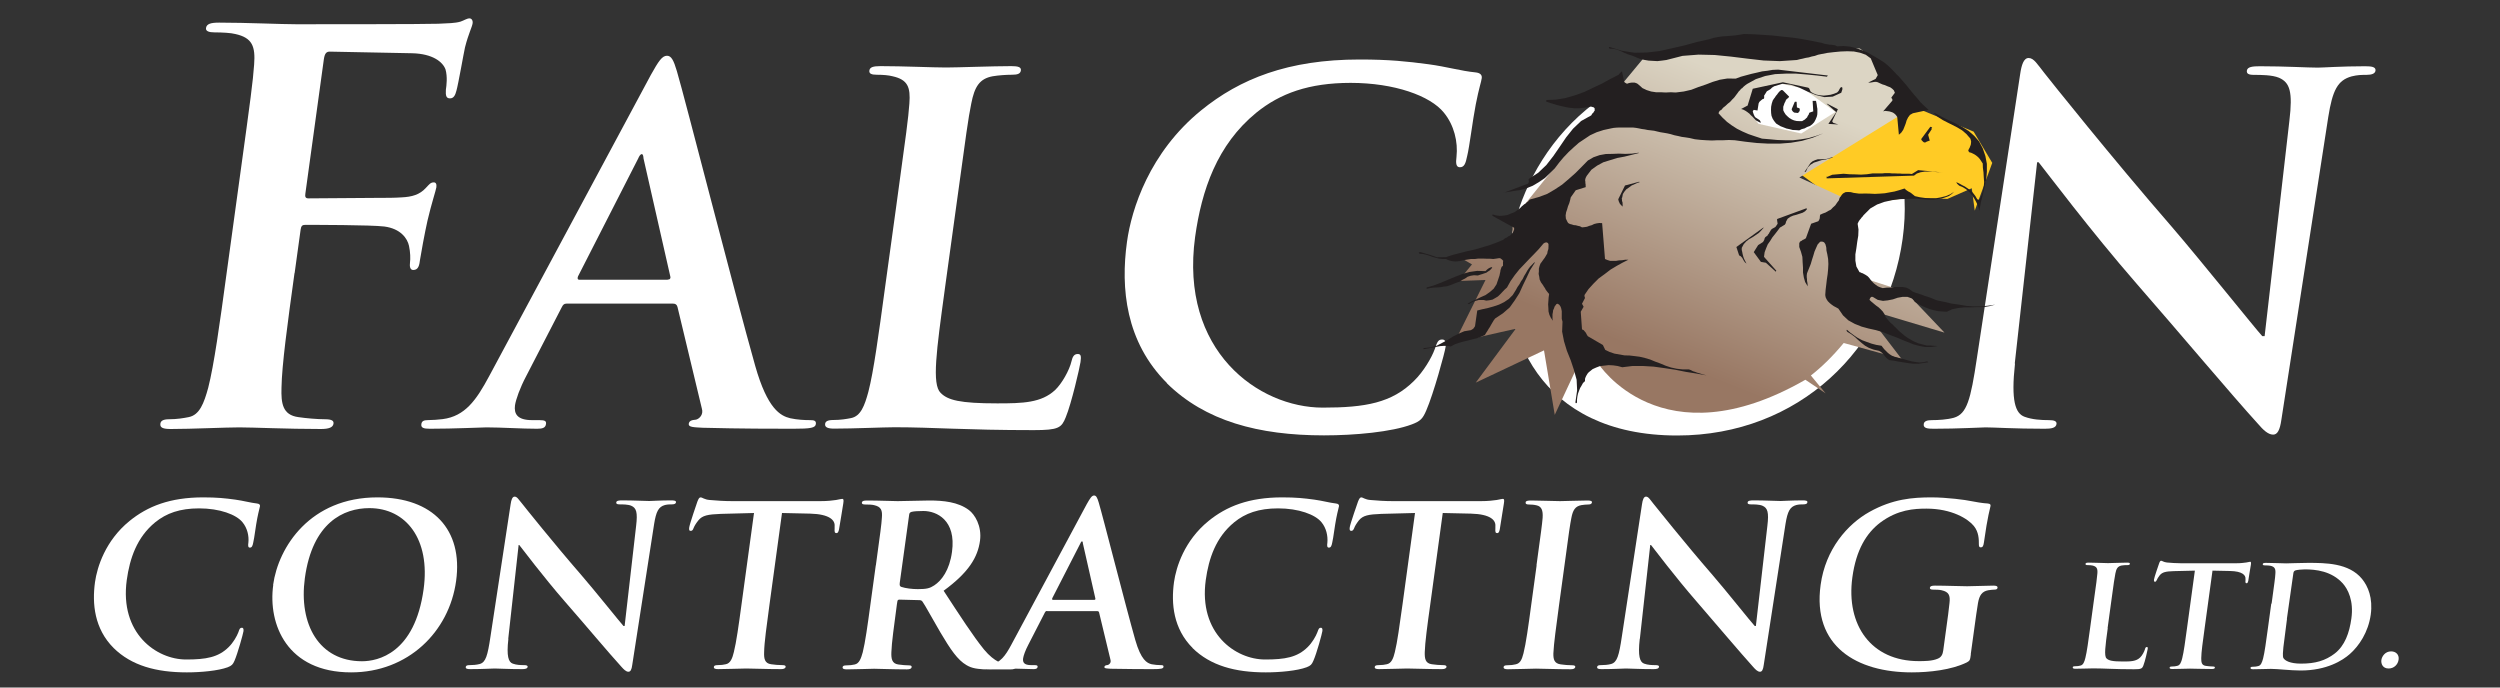
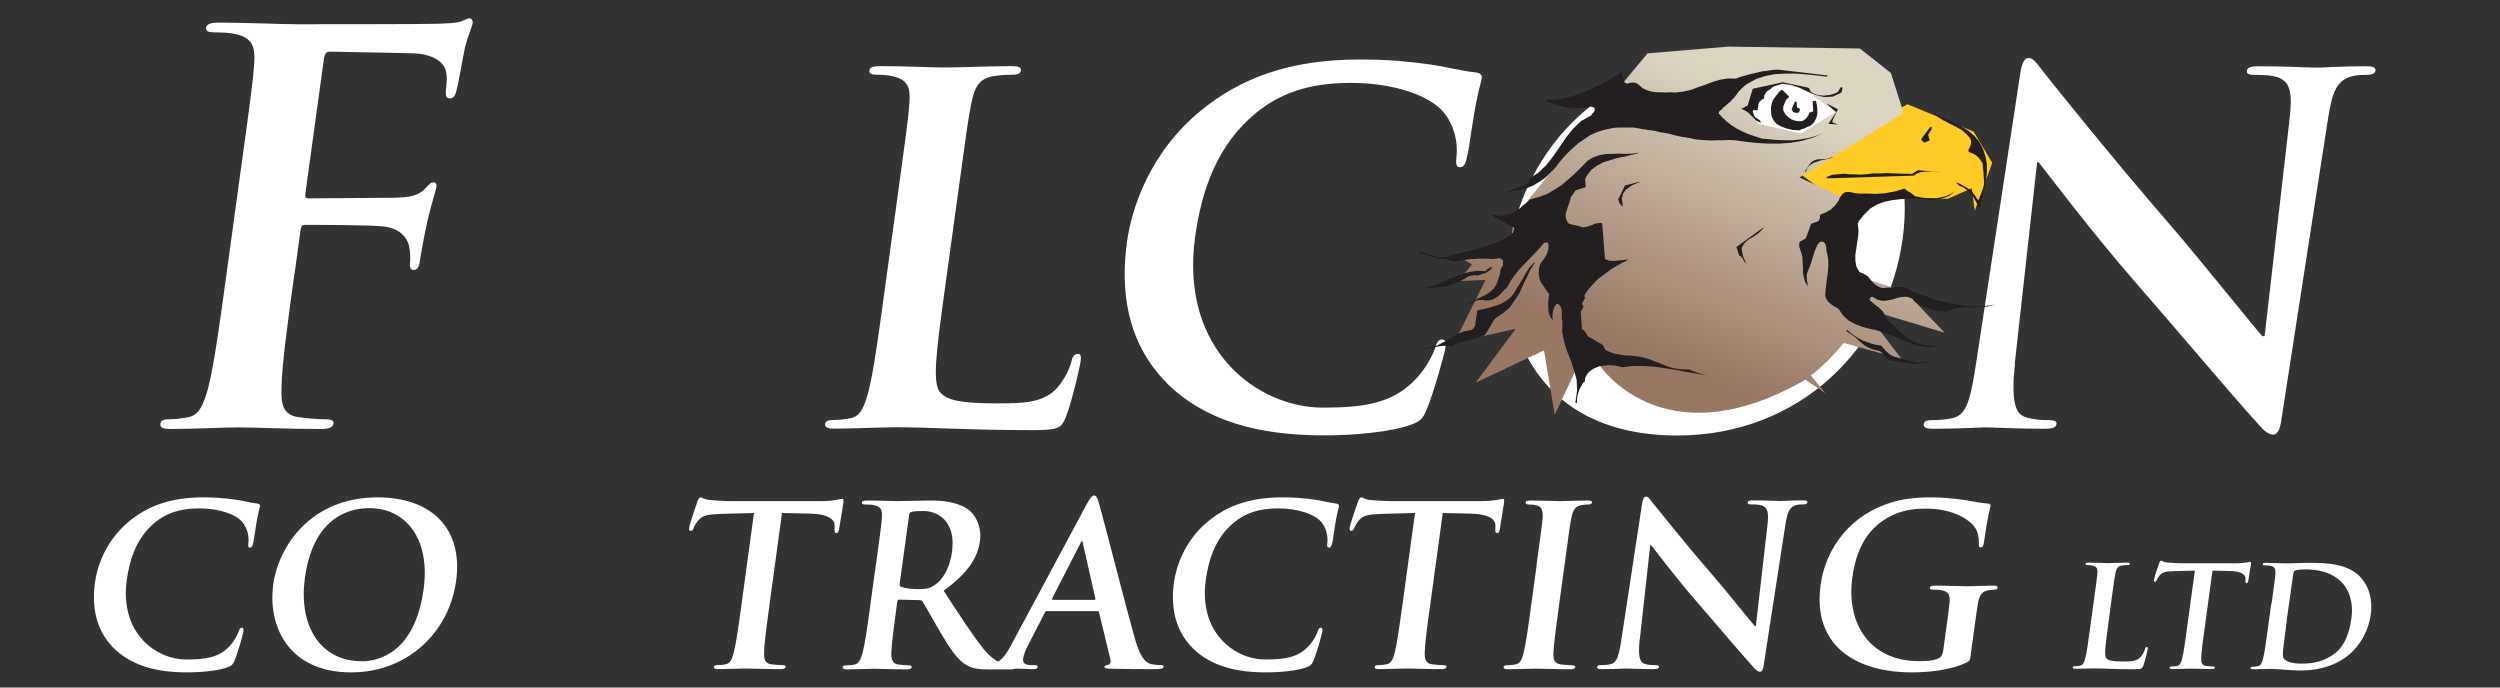
<svg xmlns="http://www.w3.org/2000/svg" id="Layer_1" data-name="Layer 1" viewBox="0 0 200 55">
  <rect x="0" y="0" width="200" height="55" fill="#333333" stroke="none" />
  <defs>
    <style>
      .cls-1, .cls-2 {
        fill: #fff;
      }

      .cls-3 {
        fill: #231f20;
      }

      .cls-3, .cls-2, .cls-4, .cls-5 {
        fill-rule: evenodd;
      }

      .cls-4 {
        fill: #ffcb25;
      }

      .cls-5 {
        fill: url(#linear-gradient);
      }
    </style>
    <linearGradient id="linear-gradient" x1="133.92" y1="29.07" x2="142.49" y2="7.66" gradientUnits="userSpaceOnUse">
      <stop offset="0" stop-color="#987763" />
      <stop offset="1" stop-color="#dcd5c4" />
    </linearGradient>
  </defs>
  <g>
    <path class="cls-1" d="M9.09,51.84c-1.54-1.54-1.73-3.54-1.49-5.27.17-1.21.83-3.32,2.76-4.89,1.45-1.18,3.24-1.89,5.9-1.89,1.11,0,1.76.07,2.56.18.66.09,1.21.25,1.74.31.2.02.25.11.24.21-.02.14-.1.36-.22.98-.12.59-.23,1.57-.32,1.93-.05.27-.11.41-.27.41-.14,0-.16-.14-.12-.39.06-.56-.09-1.18-.47-1.64-.5-.62-1.83-1.11-3.47-1.11-1.55,0-2.62.39-3.51,1.11-1.47,1.2-2.04,2.89-2.28,4.63-.58,4.25,2.36,6.35,4.75,6.35,1.59,0,2.58-.17,3.41-1,.35-.34.65-.86.77-1.18.09-.29.14-.36.28-.36.13,0,.14.12.13.27-.03.21-.46,1.77-.72,2.37-.13.3-.22.39-.54.52-.76.28-2.13.41-3.27.41-2.45,0-4.43-.54-5.86-1.95Z" />
    <path class="cls-1" d="M21.85,46.79c.42-3.05,2.98-7,8.34-7,4.45,0,6.86,2.59,6.3,6.68-.56,4.09-3.86,7.32-8.4,7.32-5.12,0-6.67-3.84-6.23-7ZM33.89,47.13c.55-4-1.41-6.48-4.34-6.48-2.05,0-4.55,1.14-5.16,5.59-.51,3.71,1.14,6.66,4.57,6.66,1.25,0,4.22-.61,4.93-5.77Z" />
-     <path class="cls-1" d="M40.67,51.11c-.16,1.39.01,1.86.35,1.98.29.11.63.12.91.12.19,0,.3.04.28.14-.02.14-.19.18-.43.18-1.16,0-1.87-.05-2.21-.05-.16,0-1.01.05-1.94.05-.23,0-.39-.02-.37-.18.02-.11.13-.14.31-.14.23,0,.55-.02.81-.09.48-.14.63-.66.86-2.21l1.61-10.57c.05-.36.14-.61.32-.61.2,0,.32.23.59.55.18.23,2.5,3.14,4.75,5.73,1.05,1.21,3.11,3.79,3.37,4.07h.09l.92-8.01c.13-1.09.02-1.43-.39-1.61-.25-.11-.68-.11-.93-.11-.22,0-.28-.05-.27-.16.02-.14.22-.16.48-.16.93,0,1.78.05,2.16.05.19,0,.88-.05,1.75-.05.23,0,.41.02.39.16-.02.11-.13.16-.34.16-.18,0-.32,0-.54.05-.52.14-.71.52-.87,1.52l-1.75,11.27c-.05.39-.14.55-.31.55-.19,0-.38-.2-.55-.39-.98-1.07-2.94-3.41-4.55-5.25-1.68-1.93-3.36-4.16-3.63-4.5h-.05l-.83,7.5Z" />
    <path class="cls-1" d="M60.34,41.04l-2.67.07c-1.04.04-1.48.12-1.8.52-.22.27-.33.48-.39.63-.05.14-.11.21-.22.21-.13,0-.15-.09-.12-.29.04-.28.6-1.91.65-2.05.09-.23.15-.34.26-.34.14,0,.3.18.74.21.51.05,1.19.09,1.78.09h7.07c.57,0,.97-.05,1.24-.09.28-.05.42-.09.49-.09.13,0,.13.11.09.38-.05.38-.27,1.61-.34,2.07-.04.18-.09.29-.2.29-.14,0-.17-.09-.15-.36v-.2c.04-.46-.38-.96-1.96-1l-2.25-.05-1,7.32c-.22,1.64-.42,3.05-.43,3.82-.02.5.04.89.56.96.24.04.63.07.9.07.2,0,.28.05.26.14-.02.13-.17.18-.36.18-1.18,0-2.29-.05-2.79-.05-.41,0-1.54.05-2.26.05-.23,0-.35-.05-.33-.18.01-.09.09-.14.3-.14.27,0,.49-.03.65-.07.37-.07.53-.47.65-.98.19-.75.39-2.16.61-3.8l1-7.32Z" />
    <path class="cls-1" d="M70.07,45.22c.37-2.71.44-3.21.48-3.79.05-.61-.05-.89-.63-1.02-.14-.04-.44-.05-.69-.05-.2,0-.3-.04-.28-.16.02-.12.14-.16.42-.16.95,0,2.06.05,2.44.05.61,0,1.97-.05,2.53-.05,1.12,0,2.31.11,3.18.77.45.34,1.04,1.25.88,2.45-.18,1.32-.9,2.53-2.91,4,1.31,2,2.33,3.59,3.23,4.7.86,1.04,1.57,1.16,1.83,1.22.19.03.35.05.49.05s.21.05.2.14c-.02.14-.15.18-.36.18h-1.7c-1,0-1.44-.09-1.86-.34-.71-.41-1.28-1.25-2.09-2.62-.58-.98-1.23-2.19-1.43-2.46-.07-.11-.18-.12-.3-.12l-1.55-.04c-.09,0-.15.04-.16.14l-.04.25c-.22,1.66-.42,3.07-.44,3.82-.02.51.04.91.56.98.26.04.65.07.87.07.14,0,.21.05.19.14-.02.13-.15.18-.38.18-1.04,0-2.35-.05-2.62-.05-.34,0-1.47.05-2.19.05-.23,0-.35-.05-.33-.18.01-.09.09-.14.3-.14.27,0,.49-.03.66-.07.36-.07.51-.47.65-.98.19-.75.39-2.16.61-3.8l.43-3.14ZM71.98,46.63c-.02.2,0,.27.12.32.36.12.89.18,1.33.18.71,0,.96-.07,1.31-.3.59-.39,1.22-1.21,1.42-2.68.35-2.54-1.23-3.27-2.28-3.27-.45,0-.77.02-.96.07-.13.04-.18.11-.19.25l-.75,5.43Z" />
    <path class="cls-1" d="M83.76,48.88c-.09,0-.13.04-.18.14l-1.31,2.55c-.24.45-.39.88-.42,1.09-.05.33.08.55.64.55h.27c.21,0,.26.04.25.14-.02.14-.13.18-.33.18-.57,0-1.33-.05-1.88-.05-.2,0-1.19.05-2.12.05-.23,0-.33-.03-.31-.18.01-.11.09-.14.24-.14.16,0,.41-.02.56-.03.83-.11,1.26-.71,1.74-1.61l6.02-11.22c.29-.52.42-.71.6-.71.16,0,.25.16.37.57.3.98,2.15,8.27,2.92,10.98.46,1.61.94,1.86,1.31,1.95.26.05.52.07.74.07.14,0,.23.02.21.14-.02.14-.19.18-.84.18s-1.95,0-3.37-.03c-.32-.02-.53-.02-.52-.14.02-.11.09-.14.27-.16.13-.03.28-.19.22-.41l-.91-3.78c-.02-.09-.07-.12-.16-.12h-3.98ZM87.53,47.99c.09,0,.11-.05.1-.11l-1-4.41c0-.07-.01-.16-.07-.16s-.1.09-.13.16l-2.25,4.39c-.02.07-.01.13.05.13h3.29Z" />
    <path class="cls-1" d="M95.41,51.84c-1.54-1.54-1.73-3.54-1.49-5.27.17-1.21.83-3.32,2.76-4.89,1.45-1.18,3.24-1.89,5.9-1.89,1.11,0,1.76.07,2.56.18.67.09,1.21.25,1.74.31.2.02.25.11.24.21-.02.14-.1.36-.22.98-.12.59-.23,1.57-.32,1.93-.05.27-.11.41-.27.41-.14,0-.16-.14-.12-.39.05-.56-.09-1.18-.47-1.64-.5-.62-1.83-1.11-3.47-1.11-1.55,0-2.63.39-3.51,1.11-1.47,1.2-2.04,2.89-2.28,4.63-.58,4.25,2.36,6.35,4.75,6.35,1.59,0,2.58-.17,3.41-1,.35-.34.65-.86.77-1.18.1-.29.14-.36.28-.36.12,0,.14.12.12.27-.03.21-.45,1.77-.72,2.37-.13.3-.21.39-.54.52-.75.28-2.13.41-3.27.41-2.45,0-4.43-.54-5.86-1.95Z" />
    <path class="cls-1" d="M113.19,41.04l-2.67.07c-1.04.04-1.48.12-1.81.52-.21.27-.33.48-.38.63-.06.14-.12.21-.23.21-.12,0-.15-.09-.12-.29.04-.28.61-1.91.66-2.05.09-.23.16-.34.26-.34.14,0,.3.18.74.21.51.05,1.18.09,1.77.09h7.07c.57,0,.97-.05,1.25-.09.28-.05.42-.09.49-.09.13,0,.13.11.09.38-.05.38-.27,1.61-.33,2.07-.04.18-.09.29-.2.29-.14,0-.17-.09-.15-.36v-.2c.04-.46-.37-.96-1.96-1l-2.25-.05-1,7.32c-.23,1.64-.42,3.05-.44,3.82-.01.5.04.89.57.96.24.04.63.07.9.07.2,0,.28.05.27.14-.02.13-.17.18-.36.18-1.18,0-2.29-.05-2.79-.05-.41,0-1.54.05-2.26.05-.23,0-.35-.05-.33-.18.01-.09.09-.14.31-.14.27,0,.48-.03.65-.07.37-.07.53-.47.65-.98.19-.75.38-2.16.61-3.8l1-7.32Z" />
    <path class="cls-1" d="M122.92,45.22c.37-2.71.44-3.21.49-3.79.04-.61-.09-.91-.47-1-.19-.05-.42-.07-.63-.07-.18,0-.28-.04-.26-.18.02-.11.16-.14.45-.14.67,0,1.79.05,2.31.05.45,0,1.51-.05,2.19-.05.23,0,.37.04.36.14-.02.14-.13.18-.31.18s-.32.02-.54.05c-.49.09-.68.39-.8,1.02-.11.57-.19,1.07-.55,3.79l-.43,3.14c-.23,1.73-.43,3.14-.46,3.91-.01.48.07.81.59.88.24.04.63.07.9.07.2,0,.28.05.26.14-.02.13-.16.18-.36.18-1.18,0-2.29-.05-2.78-.05-.41,0-1.54.05-2.26.05-.23,0-.35-.05-.33-.18.01-.09.09-.14.3-.14.27,0,.49-.03.65-.07.37-.07.51-.38.64-.89.19-.75.39-2.16.62-3.89l.43-3.14Z" />
    <path class="cls-1" d="M131.18,51.11c-.16,1.39.01,1.86.35,1.98.29.11.63.12.91.12.2,0,.3.04.28.14-.02.14-.18.18-.43.18-1.16,0-1.87-.05-2.21-.05-.16,0-1.01.05-1.94.05-.23,0-.39-.02-.37-.18.02-.11.13-.14.31-.14.23,0,.56-.02.81-.09.48-.14.63-.66.86-2.21l1.61-10.57c.05-.36.14-.61.32-.61.2,0,.32.23.58.55.19.23,2.5,3.14,4.75,5.73,1.05,1.21,3.1,3.79,3.37,4.07h.09l.92-8.01c.13-1.09.02-1.43-.39-1.61-.25-.11-.68-.11-.93-.11-.21,0-.28-.05-.26-.16.02-.14.22-.16.49-.16.93,0,1.78.05,2.15.05.2,0,.88-.05,1.76-.05.23,0,.41.02.38.16-.01.11-.13.16-.34.16-.18,0-.32,0-.54.05-.52.14-.71.52-.87,1.52l-1.74,11.27c-.05.39-.14.55-.3.55-.2,0-.38-.2-.55-.39-.97-1.07-2.95-3.41-4.54-5.25-1.68-1.93-3.36-4.16-3.63-4.5h-.06l-.83,7.5Z" />
    <path class="cls-1" d="M157.67,52.34c-.06.48-.09.52-.32.65-1.24.61-3.02.8-4.41.8-4.38,0-7.97-2.07-7.29-7,.39-2.86,2.15-4.86,3.91-5.84,1.86-1.04,3.46-1.16,4.96-1.16,1.23,0,2.78.21,3.12.29.36.07.97.18,1.38.2.21.02.24.09.22.21-.03.2-.22.7-.53,2.93-.04.28-.11.37-.25.37-.12,0-.15-.09-.15-.23,0-.41,0-.98-.4-1.48-.46-.57-1.77-1.39-3.79-1.39-.98,0-2.29.07-3.69,1.11-1.11.84-1.94,2.18-2.24,4.38-.53,3.84,1.52,6.71,5.3,6.71.46,0,1.09,0,1.54-.2.29-.12.39-.36.43-.66l.23-1.68c.12-.89.22-1.57.27-2.11.07-.61-.05-.89-.63-1.02-.14-.04-.44-.05-.69-.05-.16,0-.26-.04-.25-.14.02-.14.15-.18.4-.18.93,0,2.04.05,2.58.05s1.51-.05,2.1-.05c.23,0,.35.04.33.18-.01.11-.12.14-.25.14-.14,0-.27.02-.49.05-.49.09-.71.39-.82,1.02-.09.54-.19,1.25-.31,2.14l-.27,1.96Z" />
-     <path class="cls-1" d="M168.62,50.26c-.2,1.44-.3,2.21-.1,2.41.17.17.45.25,1.33.25.6,0,1.04-.01,1.36-.32.16-.15.33-.46.39-.67.02-.1.06-.17.15-.17.08,0,.08.06.06.19-.02.12-.21.97-.34,1.29-.1.25-.17.3-.75.3-1.62,0-2.35-.07-3.26-.07-.26,0-.98.03-1.43.03-.14,0-.22-.03-.21-.11,0-.06.05-.09.19-.09.17,0,.31-.02.41-.05.23-.04.33-.29.41-.62.12-.47.24-1.36.38-2.39l.27-1.98c.24-1.71.28-2.02.31-2.38.03-.38-.04-.56-.4-.64-.09-.02-.22-.03-.37-.03-.12,0-.19-.02-.18-.1.01-.08.09-.1.26-.1.53,0,1.24.04,1.54.04.27,0,1.1-.04,1.53-.04.16,0,.23.02.22.1-.01.08-.08.1-.22.1-.12,0-.3,0-.44.03-.31.06-.43.25-.5.64-.07.36-.12.67-.35,2.38l-.27,1.98Z" />
+     <path class="cls-1" d="M168.62,50.26c-.2,1.44-.3,2.21-.1,2.41.17.17.45.25,1.33.25.6,0,1.04-.01,1.36-.32.16-.15.33-.46.39-.67.02-.1.06-.17.15-.17.08,0,.08.06.06.19-.02.12-.21.97-.34,1.29-.1.25-.17.3-.75.3-1.62,0-2.35-.07-3.26-.07-.26,0-.98.03-1.43.03-.14,0-.22-.03-.21-.11,0-.06.05-.09.19-.09.17,0,.31-.02.41-.05.23-.04.33-.29.41-.62.12-.47.24-1.36.38-2.39l.27-1.98c.24-1.71.28-2.02.31-2.38.03-.38-.04-.56-.4-.64-.09-.02-.22-.03-.37-.03-.12,0-.19-.02-.18-.1.01-.08.09-.1.26-.1.53,0,1.24.04,1.54.04.27,0,1.1-.04,1.53-.04.16,0,.23.02.22.1-.01.08-.08.1-.22.1-.12,0-.3,0-.44.03-.31.06-.43.25-.5.64-.07.36-.12.67-.35,2.38Z" />
    <path class="cls-1" d="M175.6,45.65l-1.68.04c-.66.02-.93.08-1.14.33-.13.17-.21.3-.24.39-.04.09-.08.13-.14.13-.08,0-.09-.06-.08-.18.02-.18.38-1.2.41-1.29.05-.15.1-.21.16-.21.09,0,.19.11.46.14.32.03.75.06,1.12.06h4.45c.36,0,.61-.04.78-.06.17-.04.27-.06.31-.06.08,0,.08.07.06.24-.03.24-.18,1.01-.21,1.3-.03.11-.06.18-.13.18-.09,0-.11-.06-.09-.22v-.13c.02-.29-.24-.61-1.23-.63l-1.41-.03-.63,4.61c-.14,1.03-.27,1.92-.27,2.4,0,.31.02.56.36.61.15.02.39.05.56.05.13,0,.18.03.17.09,0,.08-.11.11-.23.11-.74,0-1.45-.03-1.76-.03-.26,0-.97.03-1.42.03-.14,0-.22-.03-.21-.11,0-.06.06-.09.19-.09.17,0,.3-.02.41-.05.23-.04.33-.29.41-.62.12-.47.24-1.36.38-2.39l.63-4.61Z" />
    <path class="cls-1" d="M181.73,48.28c.23-1.71.28-2.02.3-2.38.03-.38-.04-.56-.4-.64-.09-.02-.28-.03-.43-.03-.12,0-.19-.02-.18-.1.01-.08.09-.1.26-.1.59,0,1.3.04,1.61.04.35,0,1.06-.04,1.74-.04,1.4,0,3.28,0,4.33,1.28.48.59.88,1.52.7,2.86-.2,1.42-.94,2.5-1.66,3.14-.59.53-1.87,1.33-3.95,1.33-.82,0-1.81-.13-2.38-.13-.26,0-.97.03-1.42.03-.14,0-.22-.03-.21-.11,0-.06.06-.09.19-.09.17,0,.31-.02.41-.05.23-.04.32-.29.41-.62.12-.47.24-1.36.38-2.39l.27-1.98ZM182.96,49.51c-.16,1.2-.27,2.06-.29,2.27-.03.28-.07.73,0,.86.12.21.53.45,1.41.45,1.14,0,1.94-.23,2.7-.81.8-.62,1.17-1.64,1.33-2.8.2-1.43-.28-2.35-.69-2.81-.9-.99-2.16-1.12-3.04-1.12-.22,0-.64.04-.74.08-.11.04-.15.1-.17.22-.06.38-.2,1.36-.32,2.25l-.2,1.41Z" />
-     <path class="cls-1" d="M190.51,52.8c.04-.28.29-.69.78-.69.38,0,.65.26.6.65-.05.4-.37.72-.8.72-.47,0-.62-.37-.58-.69Z" />
  </g>
  <g>
    <path class="cls-1" d="M23.56,21.85c-.57,4.12-1.01,7.35-1.04,9.16-.04,1.25.08,2.19,1.35,2.36.59.09,1.52.17,2.13.17.56,0,.71.13.68.35-.04.3-.36.43-1.01.43-2.71,0-5.4-.13-6.52-.13s-3.84.13-5.48.13c-.6,0-.89-.09-.84-.43.03-.22.22-.35.69-.35.64,0,1.17-.09,1.57-.17.88-.17,1.23-1.12,1.57-2.36.46-1.81.91-5.03,1.47-9.16l1.04-7.57c.9-6.53,1.06-7.74,1.16-9.11.11-1.46-.14-2.15-1.51-2.45-.33-.09-1.06-.13-1.66-.13-.43,0-.72-.09-.68-.35.05-.34.4-.43,1.05-.43,2.23,0,4.93.13,6.17.13,1.63,0,10.36,0,11.35-.04.82-.04,1.34-.04,1.79-.17.27-.09.51-.26.72-.26.17,0,.28.17.25.39-.04.3-.33.82-.61,1.93-.1.43-.54,2.97-.69,3.48-.09.34-.21.6-.51.6s-.36-.21-.33-.69c.05-.34.14-1.03-.03-1.63-.22-.6-1.03-1.25-2.66-1.29l-6.6-.13c-.26,0-.4.13-.47.6l-1.48,10.75c-.04.26,0,.39.25.39l5.51-.04c.73,0,1.33,0,1.94-.04.82-.04,1.45-.21,1.95-.77.25-.26.36-.43.62-.43.17,0,.24.13.21.39-.04.26-.4,1.33-.71,2.67-.2.86-.56,2.84-.6,3.14-.05.39-.11.81-.54.81-.26,0-.3-.3-.26-.6.04-.3.03-.82-.08-1.33-.13-.6-.67-1.38-1.98-1.55-1.06-.13-5.61-.13-6.34-.13-.21,0-.31.08-.35.38l-.48,3.48Z" />
-     <path class="cls-1" d="M45.32,24.29c-.19,0-.28.08-.39.31l-2.83,5.48c-.51.96-.83,1.88-.9,2.34-.09.69.18,1.19,1.37,1.19h.58c.46,0,.56.08.53.31-.04.31-.28.38-.71.38-1.23,0-2.86-.11-4.05-.11-.42,0-2.55.11-4.54.11-.5,0-.72-.08-.67-.38.03-.23.2-.31.5-.31.35,0,.89-.04,1.2-.08,1.8-.23,2.7-1.53,3.73-3.45l12.93-24.09c.62-1.11.9-1.53,1.29-1.53.34,0,.53.35.79,1.23.63,2.11,4.62,17.76,6.27,23.59.98,3.45,2.02,3.99,2.8,4.18.56.12,1.13.15,1.59.15.31,0,.49.04.46.31-.04.31-.4.38-1.82.38s-4.18,0-7.24-.08c-.69-.04-1.15-.04-1.11-.31.03-.23.2-.31.59-.34.28-.08.6-.42.46-.88l-1.95-8.13c-.05-.19-.16-.27-.35-.27h-8.55ZM53.41,22.37c.19,0,.25-.11.22-.23l-2.15-9.47c-.01-.15-.03-.34-.14-.34s-.22.19-.28.34l-4.82,9.44c-.06.16-.04.27.12.27h7.06Z" />
    <path class="cls-1" d="M75.58,23.18c-.67,4.91-1.04,7.56-.33,8.25.57.58,1.53.84,4.53.84,2.04,0,3.53-.04,4.63-1.07.53-.5,1.14-1.57,1.31-2.3.08-.34.19-.58.5-.58.27,0,.28.19.22.65-.06.42-.72,3.3-1.18,4.41-.34.84-.56,1.03-2.56,1.03-5.52,0-8.03-.23-11.13-.23-.88,0-3.31.11-4.85.11-.5,0-.75-.11-.71-.38.02-.19.19-.31.65-.31.58,0,1.05-.08,1.41-.15.79-.15,1.1-1,1.4-2.11.42-1.61.83-4.64,1.31-8.17l.93-6.75c.8-5.83.95-6.91,1.04-8.13.1-1.31-.12-1.92-1.35-2.19-.3-.08-.75-.12-1.25-.12-.42,0-.64-.08-.6-.34.04-.27.31-.35.89-.35,1.8,0,4.2.11,5.24.11.92,0,3.74-.11,5.23-.11.54,0,.8.08.76.35-.04.27-.28.34-.74.34-.42,0-1.04.04-1.51.12-1.06.19-1.46.84-1.72,2.19-.25,1.23-.39,2.3-1.19,8.13l-.93,6.75Z" />
    <path class="cls-1" d="M93.36,30.65c-3.31-3.3-3.72-7.59-3.2-11.31.36-2.61,1.79-7.14,5.93-10.51,3.11-2.53,6.96-4.07,12.68-4.07,2.38,0,3.77.15,5.51.38,1.43.19,2.61.54,3.75.65.42.04.54.23.51.46-.04.31-.22.77-.48,2.11-.25,1.27-.5,3.38-.69,4.14-.12.58-.23.88-.58.88-.3,0-.34-.31-.27-.84.13-1.19-.19-2.53-1.01-3.53-1.08-1.34-3.94-2.38-7.46-2.38-3.34,0-5.64.84-7.54,2.38-3.15,2.57-4.38,6.21-4.9,9.94-1.25,9.13,5.07,13.66,10.21,13.66,3.41,0,5.54-.38,7.31-2.15.75-.73,1.4-1.84,1.65-2.53.2-.61.29-.77.6-.77.27,0,.31.27.27.58-.06.46-.98,3.8-1.55,5.1-.28.65-.46.85-1.15,1.11-1.62.61-4.57.88-7.03.88-5.25,0-9.51-1.15-12.58-4.18Z" />
    <path class="cls-1" d="M120.78,19.8c.9-6.56,6.4-15.04,17.9-15.04,9.55,0,14.73,5.56,13.53,14.35-1.21,8.78-8.29,15.73-18.04,15.73-11.01,0-14.33-8.25-13.39-15.04ZM146.64,20.53c1.18-8.59-3.04-13.93-9.33-13.93-4.41,0-9.77,2.46-11.08,12.01-1.1,7.98,2.45,14.31,9.81,14.31,2.69,0,9.08-1.31,10.6-12.39Z" />
    <path class="cls-1" d="M161.2,29.08c-.33,2.99.03,3.99.76,4.26.62.23,1.34.27,1.95.27.42,0,.64.08.61.31-.04.31-.4.38-.93.38-2.49,0-4.01-.11-4.74-.11-.34,0-2.16.11-4.16.11-.5,0-.84-.04-.79-.38.03-.23.27-.31.66-.31.5,0,1.2-.04,1.75-.19,1.04-.31,1.34-1.42,1.84-4.76l3.46-22.71c.11-.77.29-1.31.68-1.31.42,0,.7.5,1.25,1.19.39.5,5.37,6.75,10.2,12.31,2.25,2.61,6.67,8.13,7.24,8.75h.19l1.98-17.22c.28-2.34.04-3.07-.83-3.45-.55-.23-1.46-.23-2-.23-.46,0-.6-.11-.57-.34.04-.31.47-.35,1.05-.35,1.99,0,3.82.11,4.62.11.42,0,1.9-.11,3.78-.11.5,0,.88.04.84.35-.03.23-.28.34-.74.34-.38,0-.69,0-1.17.12-1.12.31-1.53,1.11-1.87,3.26l-3.75,24.21c-.12.84-.32,1.19-.66,1.19-.42,0-.83-.42-1.19-.84-2.1-2.3-6.32-7.33-9.77-11.28-3.61-4.14-7.21-8.94-7.8-9.67h-.12l-1.79,16.11Z" />
  </g>
  <g>
    <polygon class="cls-4" points="152.6 8.34 143.33 13.41 147.69 16.61 147.92 16.46 152.53 15.84 155.8 15.91 157.74 15.06 157.98 16.85 159.38 13.03 157.89 10.53 152.6 8.34 152.6 8.34" />
    <path class="cls-5" d="M147.5,27.44l4.63,1.28-3.12-4.07,6.55,1.96-3.12-3.28-5.31-1.71,1.41-5.31-4.59-2.11,8.34-5.16-1.02-3.2-2.48-1.96-10.54-.15-6.45.54-3.44,4.15-7.34,9.13-.06,2.58-4.29.4,1.09.62-1.09,1.33,2.17-.08-2.49,5.01,4.91-1.11-3.2,4.31,5.46-2.58.86,5.16,1.94-4.15,1.66-.06-.13.09s5.03,7.94,16.58,1.31l1.62,1.09-1.18-1.43c.88-.69,1.75-1.54,2.61-2.58Z" />
    <polygon class="cls-2" points="140.52 7.4 139.66 8.66 140.69 9.91 144.1 10.68 146.83 8.96 144.25 7.08 142.48 6.7 140.52 7.4 140.52 7.4" />
-     <polygon class="cls-3" points="139.51 2.72 140.28 2.74 141.06 2.79 141.82 2.84 142.61 2.93 143.4 3.01 144.19 3.13 144.99 3.28 145.81 3.45 145.95 3.5 146.1 3.53 146.23 3.55 146.38 3.58 146.51 3.58 146.67 3.6 146.82 3.63 146.98 3.71 147.49 3.68 148.01 3.73 148.49 3.85 148.96 4.02 149.4 4.2 149.82 4.44 150.22 4.67 150.62 4.92 150.79 5.04 150.97 5.19 151.14 5.34 151.31 5.51 151.46 5.66 151.61 5.82 151.74 5.96 151.88 6.09 152.18 6.43 152.5 6.8 152.78 7.15 153.08 7.52 153.37 7.85 153.65 8.19 153.96 8.49 154.29 8.79 153.03 9.06 152.8 9.19 152.65 9.39 152.53 9.63 152.45 9.9 152.36 10.13 152.26 10.38 152.11 10.6 151.91 10.78 151.78 9.36 151.68 9.21 151.58 9.11 151.44 9.01 151.31 8.96 151.14 8.91 150.97 8.89 150.8 8.87 150.65 8.91 151.39 8.05 151.39 7.97 151.38 7.92 151.32 7.85 151.31 7.8 151.59 7.42 151.51 7.23 151.38 7.1 151.21 6.98 151.02 6.91 150.79 6.81 150.59 6.75 150.39 6.66 150.22 6.58 150.1 6.55 150 6.55 149.9 6.56 149.8 6.58 149.62 6.61 149.45 6.61 150.05 6.31 150.22 6.01 149.66 4.67 149.26 4.38 148.81 4.22 148.31 4.12 147.79 4.1 147.25 4.12 146.72 4.17 146.2 4.23 145.73 4.32 145.44 4.38 145.19 4.47 144.94 4.52 144.71 4.59 144.46 4.63 144.22 4.69 143.98 4.74 143.75 4.8 142.39 4.89 141.09 4.84 139.78 4.69 138.49 4.53 137.18 4.4 135.89 4.37 134.6 4.47 133.31 4.8 132.94 4.85 132.59 4.89 132.24 4.87 131.89 4.85 131.54 4.79 131.22 4.72 130.92 4.6 130.65 4.48 130.4 4.4 130.16 4.32 129.93 4.22 129.73 4.12 129.49 4.02 129.28 3.95 129.02 3.9 128.79 3.9 128.72 3.85 128.71 3.83 128.72 3.8 128.74 3.75 129.74 4.06 130.77 4.22 131.77 4.2 132.78 4.08 133.77 3.86 134.77 3.63 135.74 3.36 136.73 3.14 137.08 3.03 137.45 2.96 137.79 2.91 138.14 2.89 138.47 2.86 138.83 2.83 139.16 2.78 139.51 2.72 139.51 2.72" />
    <polygon class="cls-3" points="142.25 5.57 146.23 6.04 146.21 6.06 146.2 6.08 146.17 6.08 146.18 6.14 145.36 6.04 144.54 5.96 143.69 5.89 142.86 5.89 142.01 5.93 141.22 6.08 140.47 6.33 139.78 6.71 139.65 6.8 139.55 6.88 139.46 6.96 139.38 7.05 139.28 7.11 139.21 7.21 139.11 7.3 139.04 7.4 138.89 7.6 138.74 7.8 138.57 7.97 138.41 8.15 138.22 8.3 138.04 8.47 137.85 8.62 137.69 8.81 137.6 8.84 137.55 8.91 137.52 8.96 137.48 9.06 137.8 9.41 138.16 9.75 138.54 10.03 138.96 10.3 139.4 10.52 139.88 10.73 140.38 10.9 140.96 11.09 141.56 11.14 142.2 11.2 142.81 11.22 143.45 11.22 144.05 11.15 144.67 11.05 145.26 10.88 145.86 10.67 145.01 11.02 144.15 11.27 143.27 11.42 142.38 11.49 141.46 11.49 140.55 11.44 139.65 11.34 138.78 11.22 138.31 11.2 137.85 11.22 137.4 11.22 136.95 11.24 136.5 11.22 136.04 11.19 135.59 11.14 135.16 11.04 134.84 10.99 134.54 10.95 134.24 10.88 133.95 10.82 133.65 10.73 133.38 10.67 133.09 10.62 132.84 10.58 132.58 10.52 132.33 10.46 132.08 10.43 131.82 10.4 131.57 10.35 131.34 10.32 131.1 10.27 130.88 10.23 130.62 10.2 130.35 10.2 130.09 10.2 129.84 10.2 129.59 10.2 129.34 10.21 129.1 10.23 128.89 10.27 128.29 10.4 127.73 10.58 127.21 10.82 126.76 11.12 126.31 11.42 125.89 11.79 125.49 12.16 125.09 12.58 124.73 13.01 124.38 13.47 123.98 13.87 123.58 14.25 123.11 14.57 122.62 14.86 122.09 15.07 121.54 15.22 121.35 15.24 121.18 15.27 121.03 15.29 120.88 15.32 120.71 15.34 120.56 15.37 120.41 15.39 120.26 15.44 122.24 14.69 122.29 14.6 122.31 14.52 122.29 14.42 122.29 14.32 123.06 13.82 123.71 13.2 124.27 12.48 124.78 11.74 125.29 10.99 125.84 10.3 126.49 9.68 127.3 9.23 127.38 9.09 127.47 9.01 127.52 8.92 127.58 8.84 127.57 8.74 127.57 8.66 127.5 8.59 127.43 8.57 127.33 8.54 127.25 8.52 126.81 8.61 126.38 8.66 125.92 8.66 125.47 8.61 125 8.51 124.55 8.4 124.12 8.27 123.71 8.14 123.7 8.09 123.71 8 124.48 7.97 125.25 7.84 126.01 7.62 126.76 7.35 127.47 7.01 128.17 6.68 128.84 6.31 129.49 5.98 129.56 5.89 129.63 5.82 129.68 5.76 129.76 5.71 129.94 6.56 130.03 6.63 130.16 6.7 130.27 6.66 130.38 6.63 130.52 6.61 130.65 6.61 130.77 6.61 130.9 6.65 131 6.7 131.12 6.8 131.4 7.05 131.74 7.21 132.09 7.32 132.48 7.38 132.86 7.38 133.26 7.4 133.66 7.38 134.06 7.4 134.7 7.32 135.31 7.18 135.88 6.96 136.47 6.76 137.02 6.55 137.58 6.38 138.19 6.28 138.86 6.29 139.26 6.14 139.7 6.02 140.11 5.91 140.55 5.81 140.97 5.71 141.39 5.66 141.81 5.59 142.25 5.57 142.25 5.57" />
    <polygon class="cls-3" points="142.63 6.58 144.64 7.01 144.72 7.05 144.77 7.15 144.81 7.25 144.87 7.35 145.07 7.47 145.32 7.57 145.59 7.62 145.9 7.65 146.17 7.62 146.45 7.58 146.72 7.5 146.97 7.4 147.09 7.27 147.15 7.15 147.22 7.03 147.3 6.96 147.39 7.01 147.39 7.15 147.34 7.3 147.3 7.42 146.62 7.73 145.95 7.77 145.26 7.6 144.61 7.33 143.94 7.01 143.27 6.78 142.6 6.7 141.93 6.9 141.76 7.01 141.64 7.13 141.51 7.21 141.35 7.3 141.12 7.67 141.14 7.75 141.12 7.89 140.99 7.94 140.87 8.04 140.75 8.15 140.69 8.27 140.6 8.84 140.3 8.79 140.22 8.89 140.25 9.02 140.3 9.16 140.37 9.31 140.42 9.38 140.54 9.46 140.65 9.53 140.77 9.61 140.79 9.63 140.82 9.69 140.85 9.75 140.85 9.83 140.47 9.63 140.33 9.48 140.2 9.34 140.06 9.21 139.95 9.09 139.78 8.96 139.63 8.86 139.46 8.77 139.29 8.72 139.81 8.44 140.22 7.1 142.63 6.58 142.63 6.58" />
    <polygon class="cls-3" points="142.56 7.21 142.6 7.21 142.63 7.23 143.13 7.73 143.06 7.84 142.97 7.9 142.88 7.99 142.83 8.12 142.76 8.25 142.71 8.4 142.66 8.54 142.66 8.69 142.66 8.82 142.73 8.97 142.85 9.16 143 9.31 143.15 9.44 143.35 9.56 143.52 9.63 143.73 9.68 143.94 9.69 144.17 9.69 144.27 9.63 144.39 9.56 144.47 9.48 144.57 9.39 144.62 9.27 144.69 9.18 144.72 9.08 144.76 9.01 145.06 8.91 145.01 8.07 145.28 8.07 145.31 8.22 145.34 8.37 145.36 8.54 145.39 8.71 145.39 8.86 145.39 9.02 145.38 9.18 145.34 9.34 145.24 9.58 145.13 9.78 144.97 9.95 144.79 10.08 144.57 10.16 144.37 10.27 144.14 10.33 143.94 10.43 143.67 10.41 143.42 10.4 143.15 10.33 142.91 10.28 142.66 10.18 142.45 10.1 142.25 9.98 142.09 9.88 141.93 9.68 141.81 9.49 141.72 9.26 141.69 9.04 141.68 8.79 141.69 8.54 141.74 8.29 141.82 8.04 141.91 7.9 141.99 7.8 142.07 7.67 142.16 7.57 142.23 7.47 142.31 7.37 142.41 7.27 142.51 7.2 142.53 7.2 142.56 7.21 142.56 7.21" />
    <polygon class="cls-3" points="143.69 8.14 143.7 8.14 143.73 8.15 143.75 8.52 143.75 8.59 143.82 8.62 143.89 8.64 143.98 8.69 143.98 8.79 143.97 8.89 143.9 8.96 143.85 9.04 143.55 9.01 143.47 8.96 143.42 8.91 143.37 8.84 143.33 8.74 143.58 8.15 143.62 8.14 143.69 8.14 143.69 8.14" />
    <polygon class="cls-3" points="146.18 8.3 147.03 8.74 146.58 9.69 146.6 9.76 146.67 9.83 147.07 9.96 146.27 9.91 146.9 8.97 146.13 8.3 146.15 8.3 146.18 8.3 146.18 8.3" />
    <polygon class="cls-3" points="154.81 9.06 155.31 9.33 155.87 9.61 156.42 9.86 156.99 10.16 157.49 10.48 157.94 10.87 158.33 11.32 158.62 11.87 158.83 12.48 158.95 13.11 158.95 13.73 158.9 14.37 158.76 14.99 158.62 15.61 158.46 16.23 158.35 16.86 158.29 16.65 158.21 16.4 158.08 16.13 157.94 15.88 157.74 15.59 157.54 15.36 157.29 15.14 157.05 14.99 156.95 14.94 156.85 14.9 156.75 14.86 156.7 14.82 156.57 14.7 156.5 14.57 156.72 14.67 156.95 14.8 157.19 14.92 157.44 15.09 157.66 15.24 157.86 15.46 158.03 15.68 158.18 15.94 158.23 15.96 158.35 15.99 158.51 15.66 158.63 15.32 158.7 14.94 158.73 14.57 158.7 14.17 158.68 13.8 158.63 13.41 158.62 13.08 158.49 12.88 158.39 12.73 158.26 12.58 158.14 12.48 157.99 12.37 157.84 12.29 157.69 12.22 157.54 12.18 157.49 12.11 157.46 12.04 157.51 11.92 157.57 11.82 157.61 11.71 157.66 11.59 157.68 11.45 157.69 11.32 157.66 11.19 157.63 11.09 157.31 10.72 156.97 10.43 156.59 10.2 156.2 10 155.8 9.8 155.41 9.6 155.04 9.36 154.73 9.09 154.76 9.04 154.81 9.06 154.81 9.06" />
    <polygon class="cls-3" points="154.47 10.15 154.51 10.16 154.54 10.18 154.58 10.2 154.54 10.23 154.49 10.25 154.56 10.3 154.25 10.78 154.38 11.25 154.31 11.27 154.22 11.3 154.12 11.34 154.02 11.4 153.92 11.39 153.86 11.35 153.8 11.29 153.75 11.24 153.7 11.17 153.72 11.09 154.42 10.15 154.44 10.15 154.47 10.15 154.47 10.15" />
    <polygon class="cls-3" points="131.07 12.22 131.08 12.22 131.12 12.24 130.53 12.39 129.96 12.53 129.37 12.64 128.82 12.81 128.27 12.98 127.77 13.25 127.31 13.58 126.95 14.05 126.88 14.17 126.83 14.3 126.81 14.42 126.83 14.55 126.83 14.65 126.85 14.75 126.85 14.86 126.86 14.97 126.06 15.22 125.66 15.79 125.61 16.01 125.54 16.26 125.44 16.5 125.37 16.75 125.29 16.98 125.25 17.23 125.27 17.49 125.39 17.74 125.45 17.84 125.59 17.92 125.72 17.95 125.91 18.01 126.06 18.02 126.24 18.07 126.39 18.1 126.56 18.19 126.76 18.17 126.96 18.14 127.14 18.07 127.35 18.01 127.53 17.92 127.73 17.87 127.94 17.84 128.17 17.85 128.4 20.72 128.59 20.8 128.81 20.87 129.02 20.87 129.28 20.87 129.51 20.83 129.76 20.82 130.01 20.78 130.27 20.78 129.81 21.01 129.34 21.27 128.84 21.57 128.37 21.93 127.89 22.28 127.47 22.7 127.08 23.13 126.76 23.6 126.76 23.7 126.8 23.84 126.56 24.3 126.69 24.54 126.46 24.94 126.56 26.35 126.69 26.41 126.81 26.55 126.86 26.61 126.91 26.7 126.96 26.8 127.03 26.9 128.23 27.6 128.42 27.99 128.77 28.16 129.16 28.29 129.56 28.36 129.96 28.43 130.36 28.44 130.79 28.49 131.18 28.54 131.6 28.64 132.01 28.76 132.42 28.93 132.83 29.08 133.26 29.26 133.68 29.4 134.14 29.5 134.59 29.55 135.11 29.55 135.27 29.61 135.44 29.7 135.61 29.75 135.79 29.82 135.94 29.86 136.13 29.92 136.31 29.97 136.51 30.03 135.69 29.88 134.87 29.75 134.02 29.58 133.16 29.45 132.29 29.33 131.44 29.28 130.6 29.28 129.78 29.38 129.41 29.28 129.06 29.23 128.69 29.21 128.34 29.25 127.99 29.29 127.7 29.4 127.41 29.53 127.2 29.7 127.1 29.78 127.01 29.88 126.95 29.98 126.89 30.08 126.85 30.17 126.81 30.27 126.8 30.37 126.8 30.49 126.64 30.64 126.53 30.84 126.41 31.04 126.32 31.27 126.24 31.49 126.19 31.73 126.16 31.96 126.16 32.21 126.09 32.26 126.06 32.25 126.03 32.18 126.04 32.13 126.17 31.22 126.13 30.38 125.91 29.58 125.66 28.83 125.35 28.06 125.12 27.3 124.97 26.53 125 25.73 124.94 25.51 124.94 25.31 124.94 25.09 124.94 24.89 124.9 24.69 124.85 24.54 124.75 24.39 124.62 24.3 124.52 24.32 124.47 24.39 124.37 24.52 124.32 24.67 124.25 24.82 124.23 24.99 124.2 25.14 124.2 25.33 124.2 25.48 124.23 25.66 124.06 25.41 123.95 25.18 123.88 24.91 123.87 24.64 123.85 24.35 123.87 24.09 123.89 23.8 123.93 23.52 123.83 23.4 123.75 23.3 123.66 23.18 123.6 23.06 123.51 22.93 123.44 22.81 123.36 22.7 123.28 22.59 123.17 22.36 123.14 22.14 123.09 21.91 123.11 21.71 123.11 21.49 123.16 21.3 123.23 21.1 123.34 20.95 123.46 20.78 123.58 20.62 123.68 20.45 123.78 20.28 123.81 20.1 123.87 19.92 123.88 19.71 123.88 19.53 123.83 19.44 123.73 19.39 123.6 19.41 123.48 19.48 123.11 19.92 122.72 20.33 122.32 20.74 121.93 21.15 121.54 21.56 121.18 22.01 120.85 22.48 120.56 23 120.36 23.18 120.19 23.36 120.01 23.55 119.83 23.72 119.61 23.85 119.4 23.97 119.15 24.02 118.9 24.05 118.7 24 118.5 24 118.3 24 118.13 24.05 117.95 24.09 117.8 24.17 117.65 24.24 117.53 24.34 117.48 24.32 117.4 24.3 117.71 24.12 118.1 23.95 118.47 23.77 118.85 23.6 119.19 23.36 119.49 23.1 119.72 22.75 119.86 22.34 119.91 22.19 119.96 22.04 119.99 21.89 120.02 21.76 120.04 21.61 120.08 21.49 120.13 21.35 120.24 21.26 120.24 21.14 120.24 21.04 120.24 20.95 120.26 20.87 120.18 20.78 120.13 20.74 120.04 20.67 119.94 20.65 119.69 20.69 119.46 20.72 119.2 20.7 118.97 20.7 118.72 20.69 118.48 20.69 118.23 20.69 118 20.72 117.68 20.72 117.36 20.77 117.06 20.82 116.78 20.89 116.47 20.92 116.19 20.9 115.92 20.83 115.67 20.72 115.37 20.72 115.12 20.69 114.85 20.62 114.6 20.55 114.33 20.45 114.08 20.37 113.83 20.32 113.57 20.3 113.49 20.23 113.53 20.2 113.57 20.17 113.64 20.17 113.81 20.22 113.98 20.27 114.15 20.32 114.33 20.37 114.48 20.42 114.63 20.47 114.78 20.52 114.95 20.58 115.67 20.57 116.26 20.38 116.85 20.23 117.43 20.08 118.03 19.95 118.6 19.78 119.17 19.61 119.72 19.41 120.26 19.18 120.39 19.07 120.53 19.01 120.66 18.91 120.82 18.84 120.91 18.73 121.02 18.62 121.08 18.49 121.13 18.36 121.13 18.26 121.13 18.22 119.4 17.27 119.39 17.22 119.4 17.15 119.67 17.23 119.98 17.27 120.28 17.25 120.6 17.2 120.88 17.08 121.17 16.97 121.4 16.8 121.63 16.63 121.74 16.51 121.84 16.43 121.93 16.35 122.06 16.28 122.14 16.19 122.24 16.13 122.31 16.04 122.39 15.96 123.11 15.76 123.78 15.51 124.38 15.16 124.97 14.77 125.5 14.32 126.03 13.85 126.53 13.35 127.03 12.84 127.48 12.58 127.97 12.41 128.47 12.32 128.99 12.31 129.51 12.29 130.03 12.31 130.55 12.29 131.07 12.22 131.07 12.22" />
    <polygon class="cls-3" points="146.58 12.58 146.6 12.59 146.63 12.61 146.35 12.68 146.05 12.76 145.73 12.81 145.43 12.91 145.11 13.01 144.84 13.18 144.62 13.4 144.47 13.73 144.39 13.75 144.35 13.77 144.84 13.04 145.01 12.9 145.21 12.81 145.43 12.74 145.68 12.74 145.91 12.73 146.15 12.71 146.36 12.64 146.58 12.58 146.58 12.58" />
    <polygon class="cls-3" points="153.45 13.61 155.45 13.8 155.21 13.78 154.95 13.77 154.63 13.73 154.31 13.73 153.97 13.73 153.65 13.78 153.35 13.88 153.12 14.05 146.13 14.27 146.13 14.22 146.13 14.17 146.13 14.12 146.18 14.15 146.58 13.98 147.03 13.94 147.49 13.9 147.96 13.94 148.41 13.95 148.88 13.97 149.35 13.94 149.82 13.87 150 13.87 150.2 13.87 150.4 13.87 150.6 13.87 150.79 13.85 150.97 13.85 151.16 13.85 151.34 13.87 151.54 13.87 151.76 13.88 151.97 13.88 152.18 13.9 152.36 13.9 152.56 13.9 152.75 13.9 152.95 13.92 153.45 13.61 153.45 13.61" />
    <polygon class="cls-3" points="131.12 14.54 131.15 14.55 131.18 14.57 130.97 14.64 130.75 14.74 130.53 14.84 130.33 14.99 130.11 15.14 129.96 15.32 129.83 15.52 129.78 15.78 129.74 15.88 129.76 15.98 129.76 16.08 129.8 16.18 129.81 16.35 129.81 16.53 129.69 16.41 129.59 16.3 129.55 16.21 129.51 16.13 129.48 16.03 129.46 15.94 130 14.84 131.12 14.54 131.12 14.54" />
    <polygon class="cls-3" points="152.4 15.1 152.45 15.17 152.55 15.24 152.65 15.31 152.77 15.37 152.87 15.43 152.97 15.51 153.07 15.59 153.19 15.69 153.59 15.78 154.02 15.84 154.44 15.86 154.88 15.86 155.26 15.79 155.66 15.69 156.02 15.54 156.33 15.34 156.14 15.52 155.9 15.69 155.62 15.79 155.33 15.89 154.99 15.94 154.67 15.98 154.36 15.98 154.05 15.96 153.39 15.91 152.72 15.91 152.05 15.93 151.39 16.01 150.75 16.15 150.17 16.36 149.62 16.68 149.18 17.12 149.08 17.22 149.01 17.32 148.93 17.4 148.86 17.5 148.78 17.59 148.71 17.69 148.66 17.79 148.61 17.9 148.68 18.36 148.66 18.86 148.58 19.34 148.51 19.86 148.43 20.35 148.43 20.85 148.51 21.32 148.76 21.77 148.84 21.79 148.93 21.84 149.01 21.86 149.1 21.91 149.23 21.98 149.4 22.09 149.52 22.21 149.63 22.36 149.75 22.51 149.9 22.66 150.05 22.78 150.22 22.9 150.4 22.98 150.62 23.05 150.94 23.01 151.27 23 151.59 22.96 151.91 22.96 152.2 22.96 152.5 23.01 152.75 23.13 153.02 23.33 153.25 23.42 153.5 23.5 153.75 23.58 154 23.68 154.24 23.75 154.49 23.84 154.73 23.94 154.96 24.03 155.55 24.15 156.14 24.29 156.72 24.37 157.31 24.47 157.88 24.51 158.45 24.51 159.01 24.46 159.62 24.37 159.17 24.49 158.68 24.57 158.16 24.57 157.66 24.59 157.14 24.59 156.66 24.64 156.17 24.74 155.75 24.94 155.38 24.92 155.03 24.89 154.67 24.81 154.36 24.72 154.02 24.59 153.72 24.46 153.44 24.3 153.19 24.15 153.12 24.05 153.08 23.99 153.03 23.94 153.02 23.9 152.6 23.75 152.2 23.75 151.81 23.82 151.43 23.95 151.02 24.03 150.64 24.07 150.22 23.99 149.82 23.75 149.7 23.75 149.65 23.8 149.6 23.87 149.56 23.99 149.72 24.14 149.9 24.29 150.08 24.44 150.29 24.59 150.45 24.74 150.62 24.92 150.75 25.12 150.86 25.38 150.99 25.53 151.12 25.69 151.25 25.83 151.41 25.96 151.52 26.08 151.66 26.21 151.78 26.33 151.91 26.47 152.15 26.67 152.4 26.88 152.65 27.05 152.94 27.22 153.19 27.35 153.48 27.47 153.79 27.55 154.14 27.64 154.24 27.64 154.36 27.64 154.47 27.64 154.59 27.66 154.69 27.66 154.79 27.67 154.89 27.67 155.01 27.69 154.49 27.76 154 27.76 153.53 27.67 153.08 27.55 152.63 27.37 152.18 27.19 151.71 26.99 151.25 26.82 150.65 26.58 150.07 26.41 149.48 26.28 148.93 26.13 148.38 25.91 147.87 25.63 147.44 25.23 147.07 24.69 146.89 24.59 146.7 24.49 146.53 24.37 146.38 24.25 146.23 24.1 146.13 23.95 146.05 23.78 146.02 23.6 146.05 23.18 146.1 22.77 146.15 22.34 146.21 21.94 146.25 21.52 146.27 21.12 146.25 20.72 146.18 20.32 146.15 20.2 146.13 20.1 146.11 20 146.11 19.9 146.1 19.8 146.08 19.7 146.05 19.61 146.03 19.53 145.98 19.46 145.95 19.41 145.88 19.36 145.78 19.33 145.7 19.33 145.61 19.34 145.41 19.56 145.28 19.85 145.16 20.13 145.06 20.47 144.96 20.78 144.86 21.12 144.74 21.42 144.61 21.74 144.56 21.87 144.54 22.02 144.54 22.18 144.56 22.33 144.56 22.46 144.59 22.61 144.61 22.77 144.62 22.91 144.41 22.56 144.31 22.21 144.24 21.81 144.24 21.41 144.21 20.97 144.19 20.55 144.08 20.15 143.94 19.76 143.94 19.58 143.94 19.46 144 19.33 144.15 19.25 144.22 19.19 144.31 19.16 144.39 19.11 144.47 19.06 144.89 17.9 145.46 17.7 145.53 17.6 145.58 17.47 145.59 17.32 145.61 17.18 145.83 17.08 146.05 17 146.25 16.88 146.47 16.77 146.63 16.6 146.82 16.43 146.97 16.21 147.12 16.01 147.14 15.91 147.17 15.84 147.2 15.78 147.25 15.73 147.34 15.59 147.44 15.48 147.64 15.37 147.84 15.36 148.06 15.37 148.29 15.43 148.51 15.46 148.73 15.49 148.95 15.49 149.18 15.48 149.58 15.49 149.99 15.51 150.39 15.49 150.79 15.46 151.17 15.39 151.56 15.32 151.95 15.21 152.33 15.09 152.36 15.09 152.4 15.1 152.4 15.1" />
-     <polygon class="cls-3" points="144.52 16.66 144.54 16.7 144.56 16.73 144.41 16.9 144.21 17.02 143.96 17.1 143.72 17.18 143.45 17.25 143.22 17.35 143.01 17.5 142.88 17.74 142.86 17.85 142.79 17.97 142.39 18.21 142.2 18.47 141.99 18.74 141.79 18.99 141.61 19.28 141.42 19.55 141.29 19.86 141.17 20.18 141.12 20.55 142.11 21.66 142.09 21.67 142.07 21.74 141.27 21.02 140.87 20.95 140.3 20.17 140.65 19.61 141.04 19.36 141.09 19.28 141.14 19.19 141.17 19.07 141.22 18.98 141.31 18.91 141.39 18.86 141.44 18.77 141.51 18.69 141.56 18.59 141.62 18.49 141.68 18.39 141.76 18.31 141.89 18.24 142.03 18.16 142.13 18.02 142.21 17.9 142.16 17.57 142.18 17.52 142.25 17.49 144.52 16.66 144.52 16.66" />
    <polygon class="cls-3" points="141.09 18.22 140.9 18.44 140.7 18.64 140.45 18.81 140.2 18.98 139.93 19.13 139.7 19.31 139.5 19.53 139.34 19.83 139.34 20 139.38 20.17 139.41 20.33 139.46 20.52 139.51 20.67 139.58 20.82 139.65 20.95 139.72 21.09 139.58 20.97 139.48 20.82 139.38 20.63 139.26 20.5 139.2 20.47 139.13 20.43 138.91 19.76 141.06 18.21 141.07 18.21 141.09 18.22 141.09 18.22" />
    <polygon class="cls-3" points="122.78 20.97 122.78 20.99 122.78 21.02 122.42 21.59 122.14 22.19 121.84 22.81 121.55 23.45 121.18 24.03 120.78 24.59 120.24 25.06 119.61 25.48 119.49 25.64 119.39 25.81 119.29 25.98 119.19 26.16 119.09 26.31 118.99 26.48 118.89 26.63 118.79 26.8 118.45 26.95 118.13 27.07 117.78 27.15 117.45 27.24 117.1 27.32 116.74 27.42 116.39 27.54 116.07 27.72 115.77 27.67 115.49 27.67 115.2 27.69 114.95 27.74 114.68 27.79 114.42 27.84 114.15 27.89 113.88 27.94 113.88 27.89 113.88 27.85 114.43 27.79 114.93 27.66 115.39 27.42 115.82 27.19 116.24 26.92 116.68 26.7 117.14 26.5 117.68 26.41 117.76 26.36 117.86 26.3 117.93 26.2 118 26.1 118.18 24.84 118.58 24.74 119.04 24.64 119.47 24.52 119.92 24.37 120.33 24.17 120.7 23.92 121.02 23.6 121.27 23.2 121.4 22.96 121.55 22.75 121.68 22.51 121.82 22.31 121.93 22.08 122.06 21.87 122.17 21.67 122.29 21.49 122.42 21.32 122.57 21.17 122.69 21.04 122.78 20.97 122.78 20.97" />
    <polygon class="cls-3" points="119.38 21.42 119.27 21.54 119.17 21.64 119.04 21.72 118.9 21.82 118.74 21.87 118.57 21.93 118.4 21.98 118.23 22.04 117.92 22.02 117.66 22.06 117.41 22.14 117.21 22.28 116.99 22.39 116.78 22.53 116.54 22.61 116.31 22.7 116.04 22.81 115.77 22.9 115.49 22.93 115.22 22.98 114.93 23 114.67 23.01 114.38 23.05 114.13 23.11 114.13 23.05 114.13 23 114.71 22.83 115.29 22.61 115.84 22.38 116.41 22.14 116.96 21.93 117.55 21.76 118.17 21.67 118.84 21.69 118.97 21.56 119.09 21.47 119.14 21.44 119.19 21.42 119.26 21.39 119.36 21.37 119.36 21.39 119.38 21.42 119.38 21.42" />
    <polygon class="cls-3" points="147.79 26.41 148.02 26.61 148.32 26.83 148.63 27.04 148.98 27.22 149.33 27.35 149.72 27.49 150.1 27.59 150.52 27.66 150.62 27.79 150.74 27.94 150.87 28.07 151.02 28.22 151.17 28.34 151.36 28.46 151.54 28.53 151.74 28.59 152.03 28.66 152.33 28.74 152.63 28.83 152.94 28.91 153.23 28.96 153.53 29 153.84 28.98 154.16 28.91 154.22 28.94 154.27 28.98 153.87 29.04 153.48 29.1 153.1 29.1 152.73 29.06 152.33 29 151.95 28.94 151.54 28.86 151.14 28.81 150.97 28.69 150.87 28.59 150.77 28.48 150.71 28.37 150.6 28.27 150.52 28.19 150.4 28.11 150.29 28.06 149.89 27.97 149.53 27.84 149.21 27.66 148.93 27.44 148.64 27.19 148.38 26.95 148.07 26.72 147.79 26.55 147.75 26.5 147.72 26.43 147.75 26.38 147.79 26.41 147.79 26.41" />
  </g>
</svg>